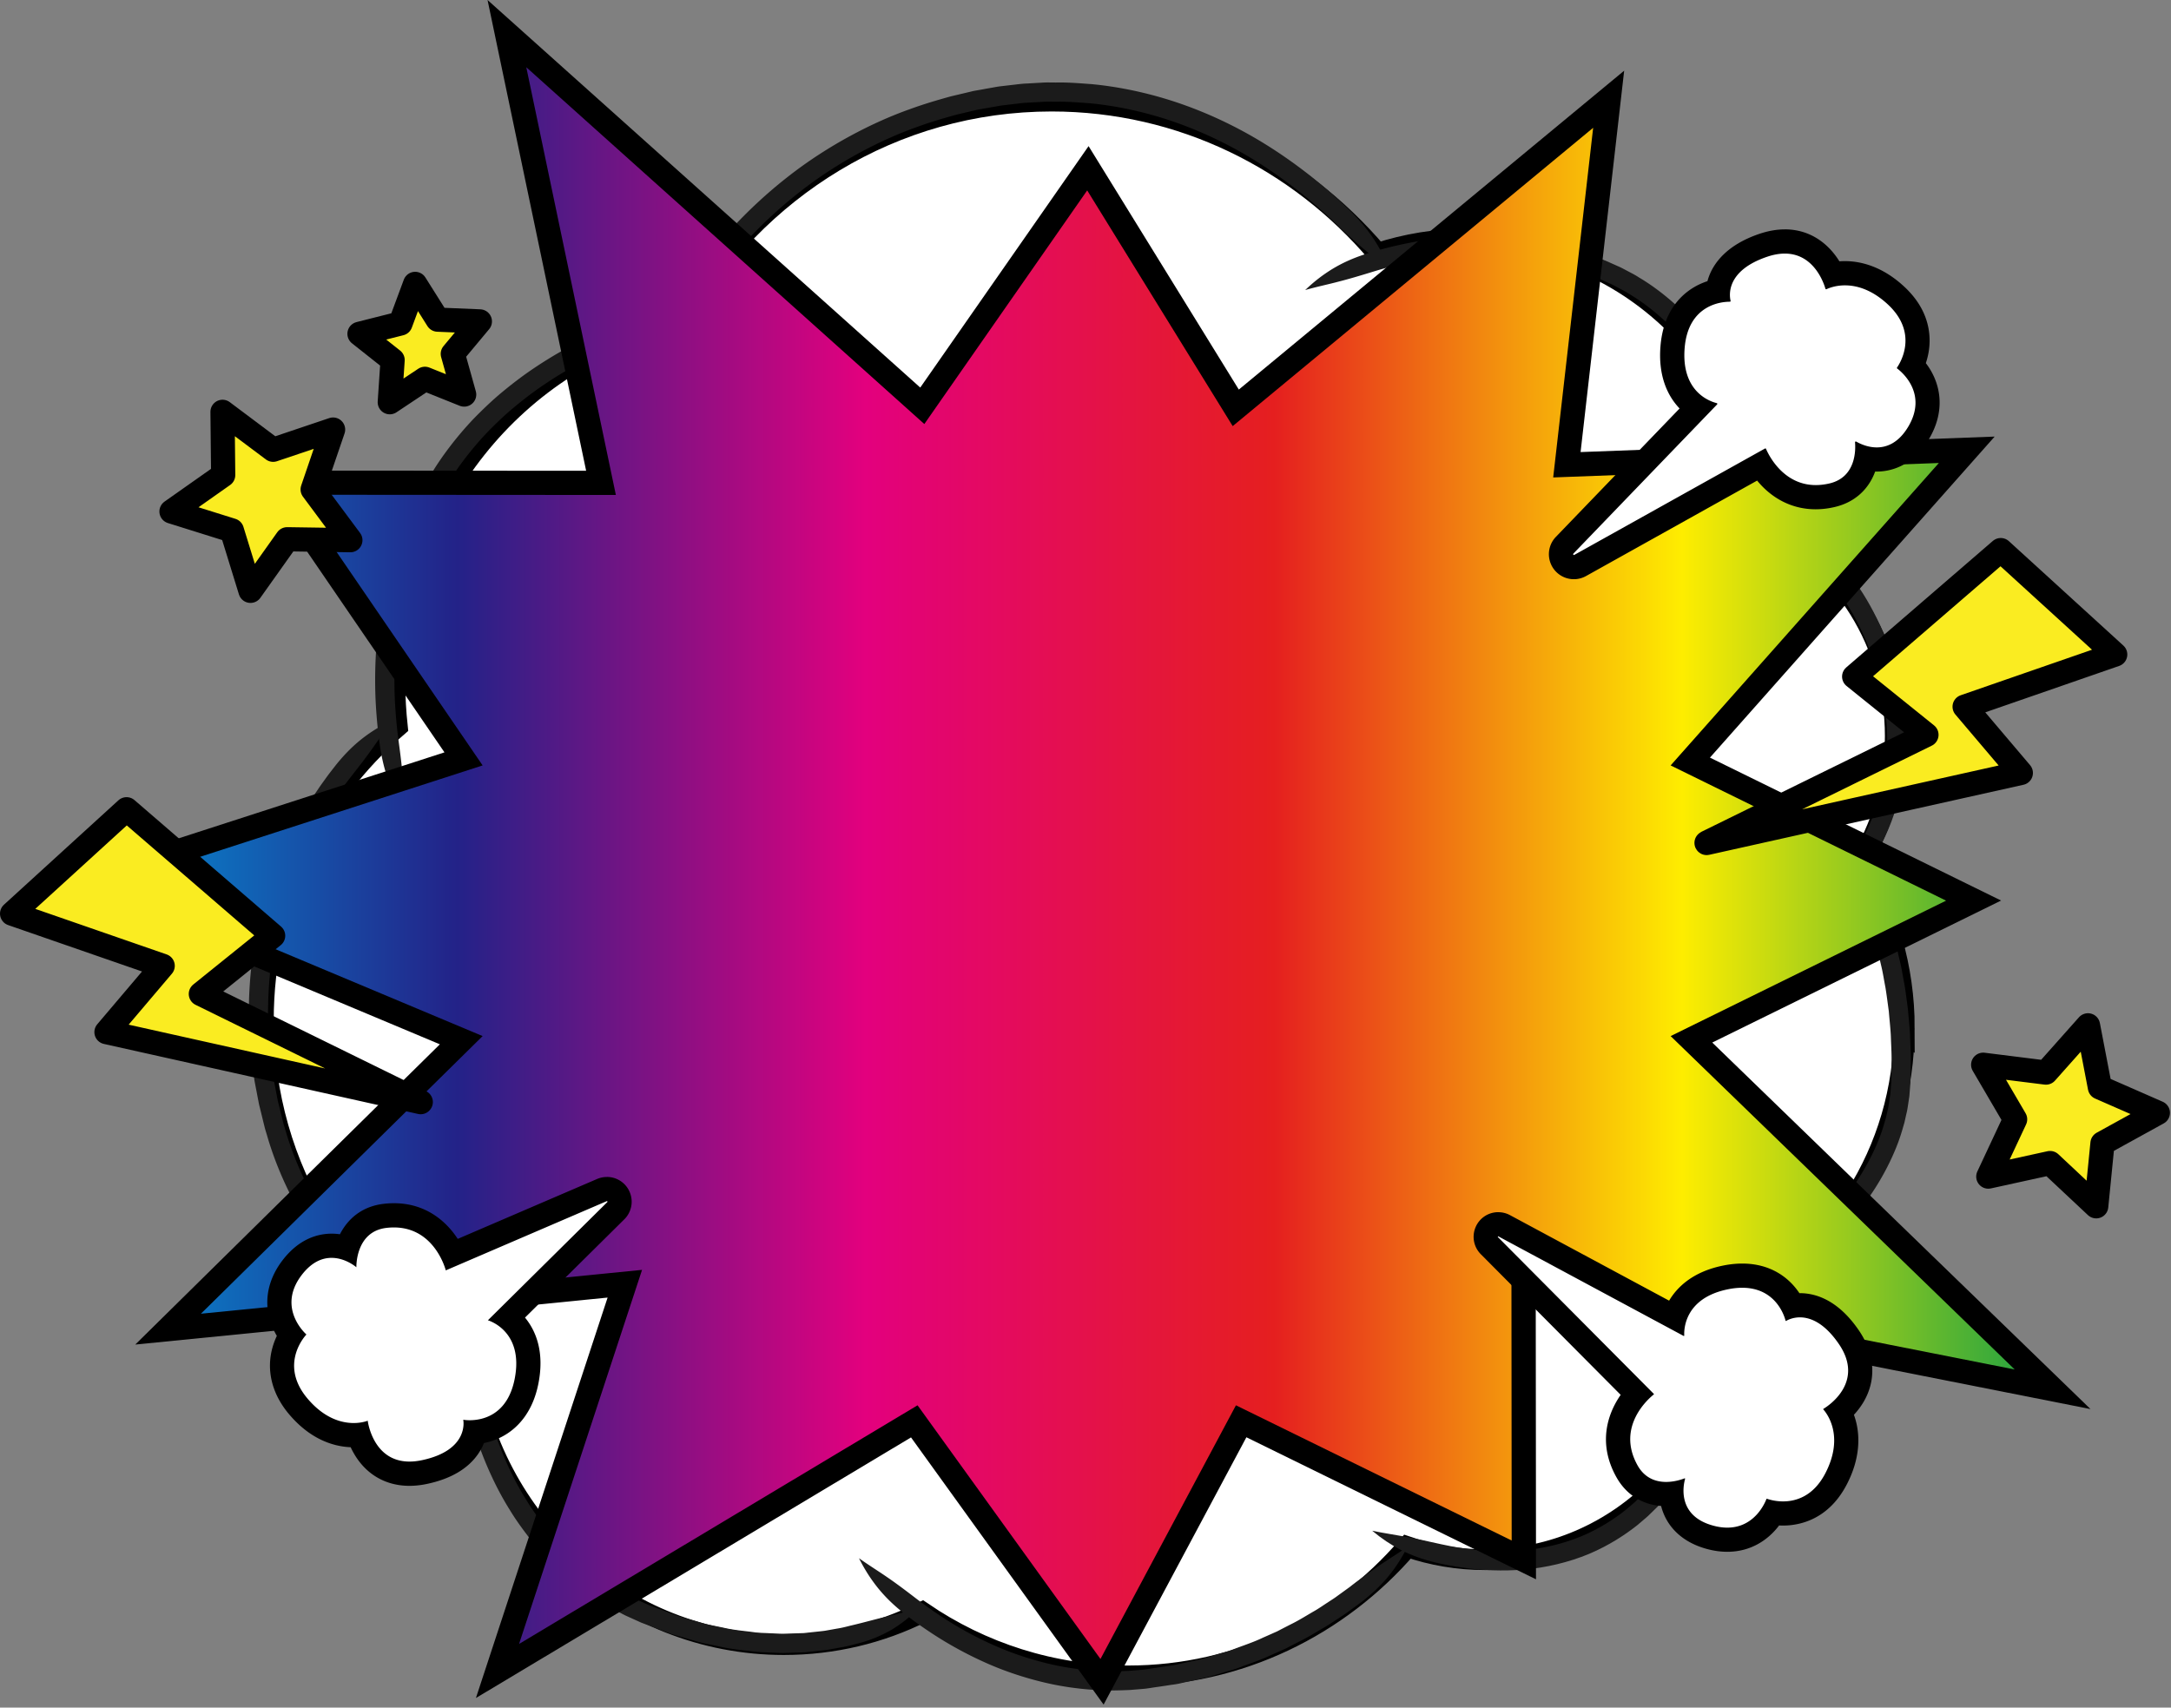
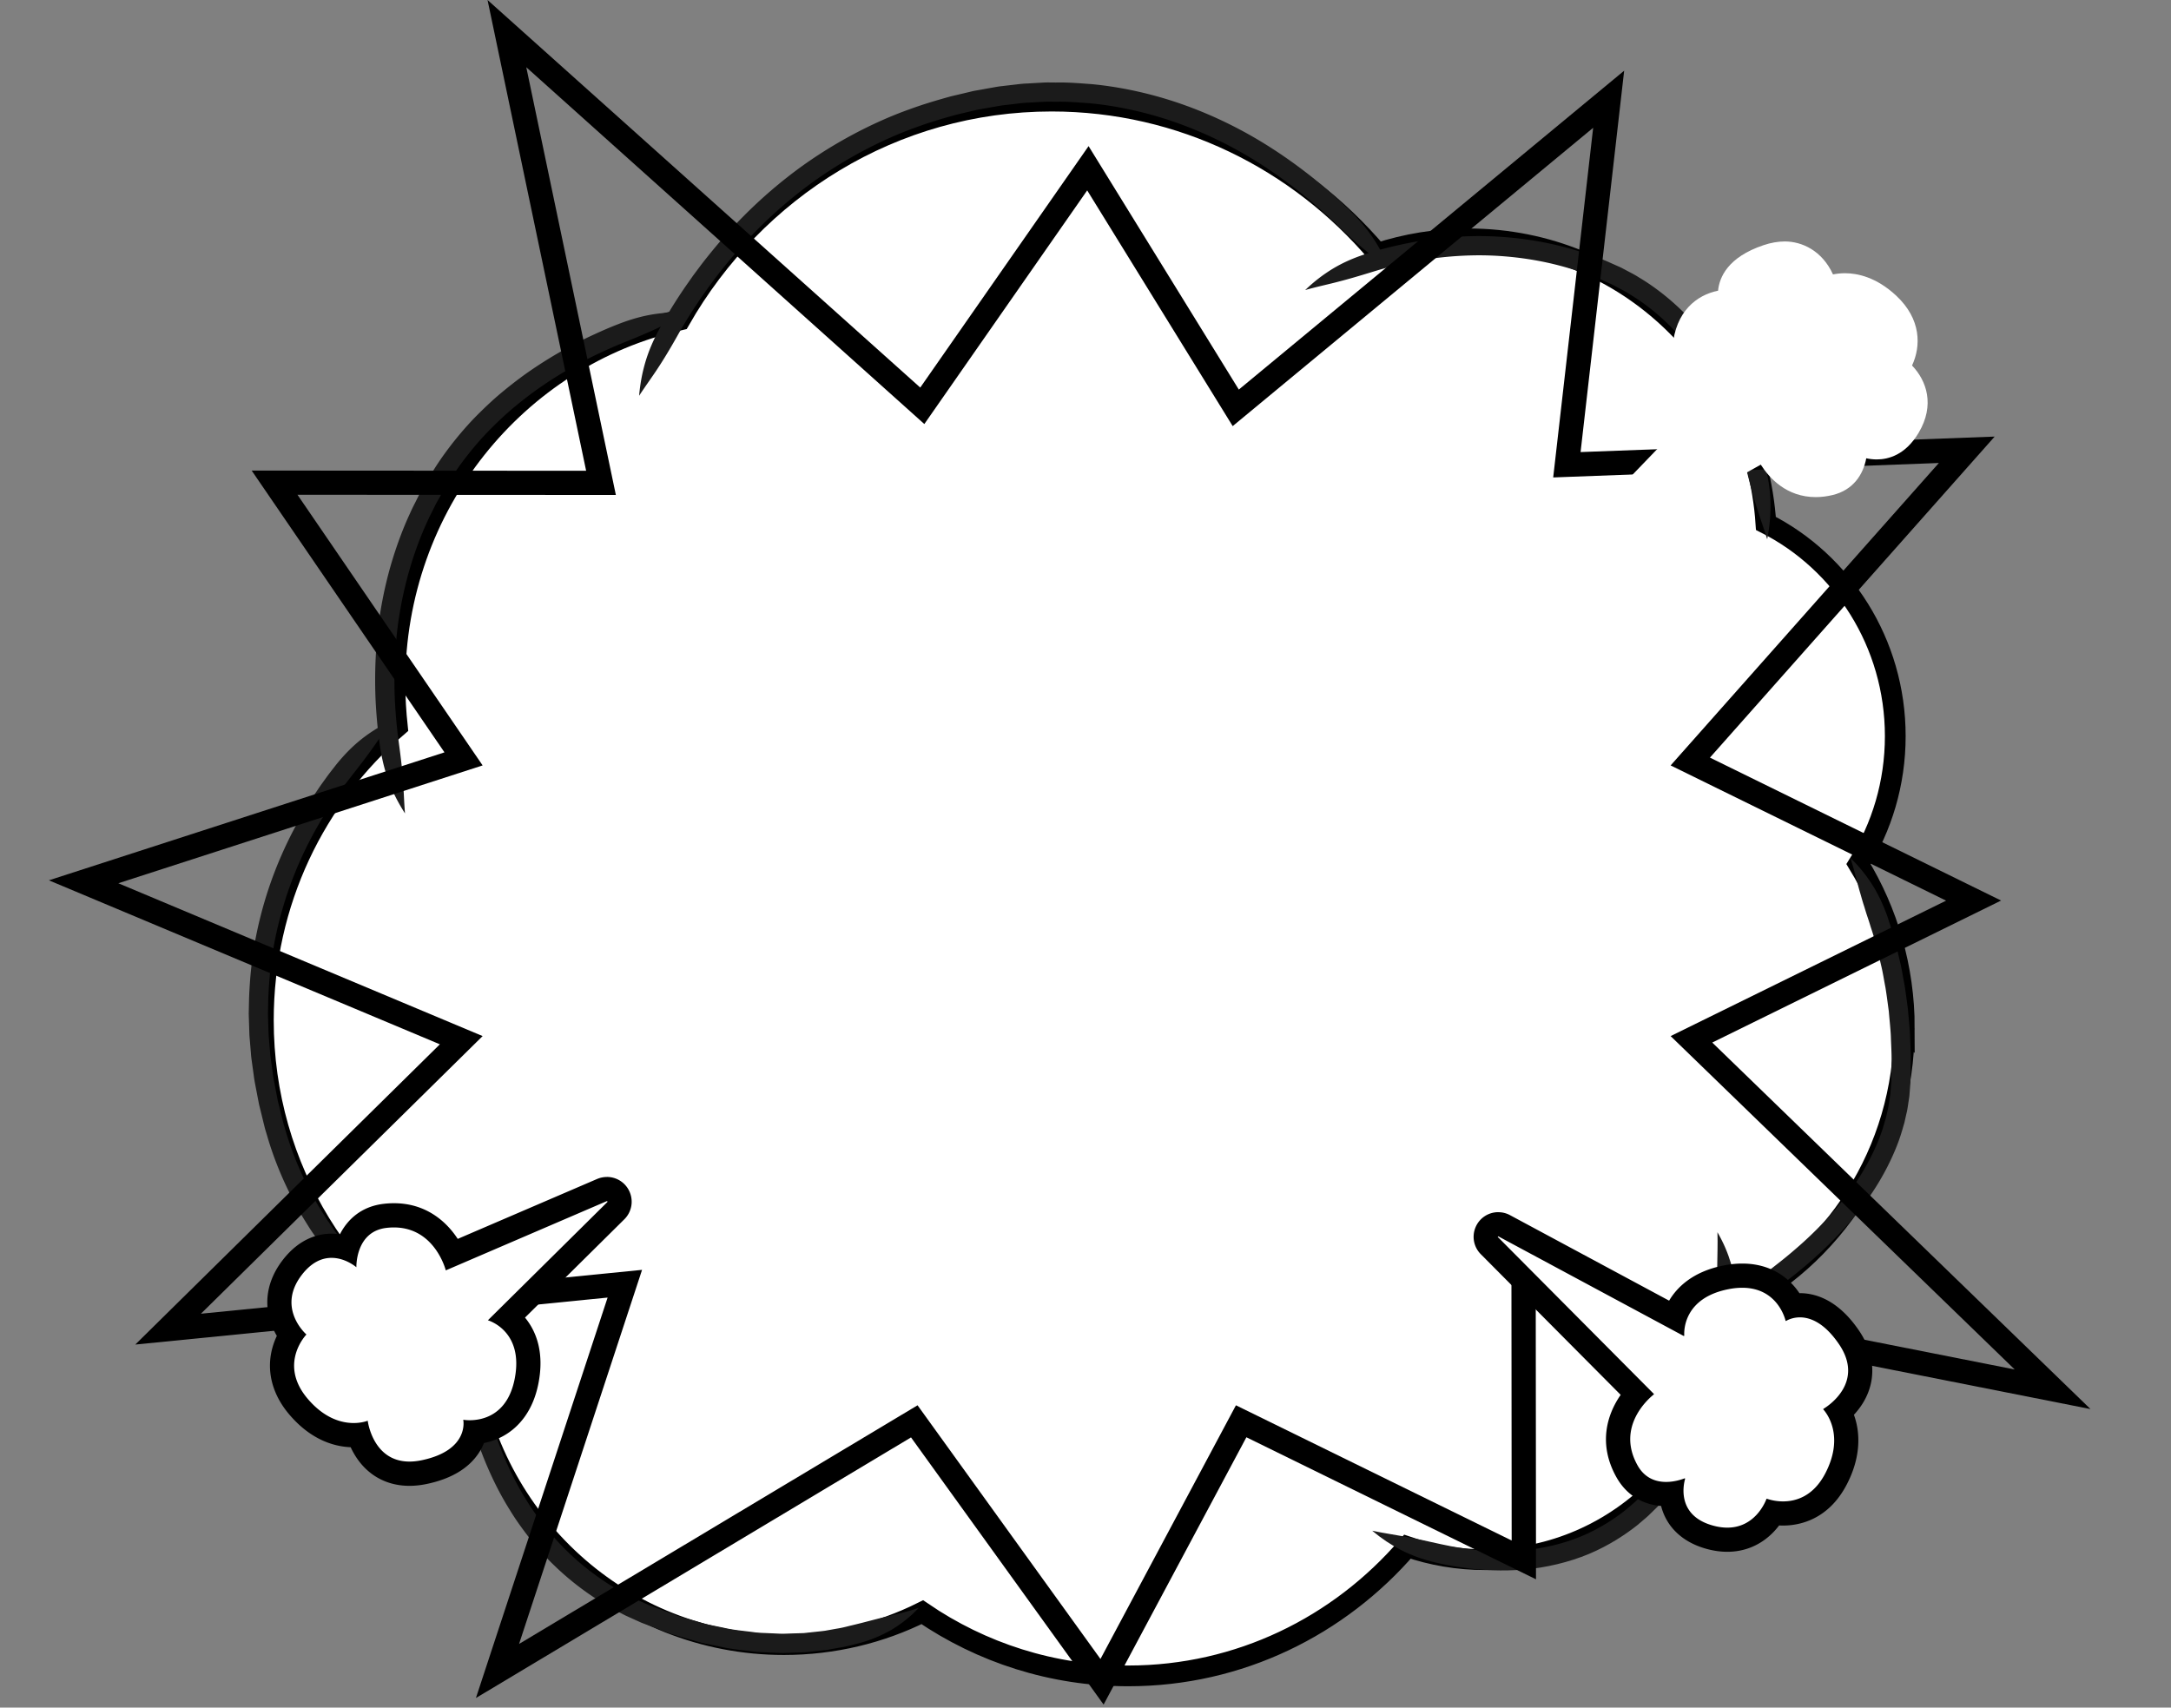
<svg xmlns="http://www.w3.org/2000/svg" width="628" height="494" fill="none" viewBox="0 0 628 494">
  <rect x="0" y="0" width="628" height="494" fill="#808080" stroke="none" />
  <g clip-path="url(#a)">
    <path fill="#fff" stroke="#000" stroke-miterlimit="10" stroke-width="6" d="M550.86 297.38c0-17.43-4.86-33.62-13.24-47.39 6.72-10.68 10.62-23.4 10.62-37.03 0-27-15.29-50.34-37.42-61.54-3.07-46.01-40.43-82.32-86.1-82.32-9.15 0-18.04 1.51-26.29 4.19-22.9-26.94-56.61-44.04-94.22-44.04-45.86 0-85.9 25.43-107.52 63.31-47.14 10.55-82.45 53.55-82.45 105.06 0 4.26.26 8.45.7 12.58-23.67 20.25-38.76 50.79-38.76 84.94 0 43.19 24.11 80.55 59.29 98.84 6.01 46.14 44.58 81.79 91.28 81.79 14.33 0 27.95-3.34 40.04-9.37 17.08 11.67 37.55 18.42 59.61 18.42 32.11 0 60.96-14.42 80.72-37.36 7.04 2.43 14.65 3.74 22.45 3.74 39.15 0 70.87-32.51 70.87-72.62v-.13c29.74-14.16 50.4-45.16 50.4-81.07h.02Z" />
    <path fill="#1B1B1B" d="M402.01 78.09c-1.38-3.39-2.81-6.15-4.58-8.86-1.78-2.7-3.93-5.35-7.02-8.39-.84-.82-2.1-2.04-3.72-3.5-.8-.75-1.7-1.53-2.67-2.36-.53-.45-1.06-.91-1.6-1.38-.6-.49-1.21-.99-1.83-1.49-1.23-1.03-2.54-2.02-3.87-3.04-5.36-4.05-11.5-8.12-18.19-11.65-6.68-3.54-13.9-6.56-21.21-8.78-7.3-2.22-14.66-3.65-21.53-4.3-3.44-.25-6.74-.53-9.86-.47-1.56.02-3.07-.07-4.53.04-1.45.08-2.86.16-4.2.24-1.34.04-2.62.21-3.83.35-1.21.14-2.35.27-3.43.4-1.08.1-2.07.3-2.98.46-.92.16-1.75.31-2.51.45-1.51.28-2.7.45-3.49.66l-1.21.29s-1.68.4-4.66 1.1c-2.95.83-7.2 1.99-12.24 3.84-10.08 3.6-23.22 10.18-35.18 19.62-5.99 4.69-11.67 10.01-16.75 15.59-2.56 2.77-4.92 5.65-7.16 8.48-1.11 1.42-2.16 2.86-3.21 4.26-.5.72-1 1.42-1.49 2.13-.25.35-.49.7-.74 1.05l-.36.52-.28.42c-3.21 4.74-5.54 8.81-6.66 10.87-2.09 3.79-3.39 6.94-4.32 10.05-.91 3.1-1.5 6.16-1.83 9.8 2-3.05 3.8-5.47 5.51-8.1 1.72-2.62 3.41-5.42 5.46-9.05 1.1-1.97 3.36-5.89 6.45-10.45l.27-.4.35-.5c.24-.33.47-.67.71-1.01.48-.68.96-1.36 1.44-2.05 1.01-1.35 2.02-2.73 3.09-4.1 2.16-2.73 4.43-5.49 6.89-8.16 4.88-5.36 10.34-10.48 16.07-14.97 11.45-9.04 24-15.34 33.65-18.79 4.82-1.78 8.89-2.89 11.72-3.69 2.86-.68 4.47-1.06 4.47-1.06s.4-.09 1.16-.27c.76-.21 1.89-.36 3.33-.63.72-.13 1.52-.27 2.4-.42.87-.15 1.82-.34 2.84-.44 1.02-.12 2.11-.24 3.26-.38s2.36-.3 3.64-.34c1.28-.07 2.61-.15 3.99-.22 1.38-.11 2.82-.02 4.3-.04 2.96-.06 6.1.22 9.36.45 6.52.61 13.5 1.98 20.44 4.09 6.94 2.11 13.82 4.99 20.21 8.37 6.4 3.37 12.29 7.28 17.44 11.17 1.28.98 2.55 1.93 3.73 2.92.6.49 1.18.96 1.76 1.44.52.45 1.04.89 1.54 1.33.94.8 1.81 1.55 2.58 2.27 1.57 1.4 2.79 2.57 3.6 3.35 3 2.89 5.41 5.09 7.83 7.11 2.4 2.02 4.81 3.83 7.62 6.17h.03ZM113.44 208.38c-3.31 1.57-5.97 3.21-8.54 5.19-2.56 2-5.03 4.38-7.76 7.77-.71.94-1.84 2.3-3.1 4.09-.64.89-1.36 1.85-2.06 2.93-.34.5-.68 1-1.02 1.51-.38.54-.73 1.12-1.09 1.7-.72 1.16-1.49 2.33-2.19 3.58a115.99 115.99 0 0 0-8.04 16.57c-2.35 6-4.22 12.39-5.5 18.74-1.3 6.36-1.89 12.69-2.1 18.53l-.09 4.29c.04 1.4.09 2.76.13 4.08l.06 1.95c.04.64.1 1.26.15 1.88.1 1.23.2 2.42.3 3.55.07 1.14.24 2.21.38 3.24.14 1.02.28 1.99.4 2.9.22 1.82.56 3.37.8 4.65.49 2.56.77 4 .77 4l.59 2.39c.19.77.42 1.72.69 2.82.14.55.28 1.14.44 1.76.17.62.38 1.28.59 1.97 1.58 5.54 4.39 13.11 8.79 20.95 1.05 1.99 2.31 3.92 3.55 5.92.63.99 1.33 1.95 2 2.93l1.02 1.47 1.09 1.44c2.86 3.88 6.11 7.56 9.46 11.02 1.66 1.74 3.42 3.36 5.14 4.97 1.77 1.55 3.49 3.09 5.26 4.49 3.5 2.83 6.95 5.36 10.19 7.48 5.53 3.67 9.17 5.58 11.05 6.6 3.83 2.03 7.01 3.27 10.13 4.14 3.12.85 6.18 1.38 9.84 1.64-3.09-1.94-5.55-3.69-8.21-5.35-2.65-1.68-5.48-3.3-9.14-5.29-1.8-1-5.29-2.84-10.59-6.37-3.11-2.04-6.41-4.46-9.76-7.17-1.69-1.34-3.34-2.81-5.02-4.29-1.63-1.54-3.31-3.08-4.9-4.74-3.2-3.29-6.29-6.78-9-10.46l-1.03-1.36-.97-1.4c-.63-.93-1.3-1.84-1.9-2.78-1.17-1.89-2.37-3.72-3.36-5.6-4.17-7.42-6.83-14.56-8.33-19.8-.2-.65-.4-1.27-.56-1.86l-.42-1.69c-.26-1.06-.49-1.96-.67-2.7-.37-1.48-.57-2.3-.57-2.3s-.26-1.38-.73-3.83c-.23-1.23-.56-2.71-.76-4.46-.12-.87-.25-1.79-.38-2.77s-.3-2.01-.36-3.09c-.09-1.08-.19-2.22-.28-3.39-.05-.59-.11-1.19-.14-1.8a1790.135 1790.135 0 0 1-.18-5.75l.09-4.09c.2-5.56.76-11.58 2-17.62 1.22-6.04 3-12.1 5.23-17.81 2.22-5.71 4.88-11.06 7.65-15.78.67-1.19 1.4-2.31 2.08-3.42.35-.55.68-1.1 1.04-1.62.33-.49.65-.97.97-1.44.67-1.03 1.35-1.95 1.96-2.8 1.2-1.71 2.27-3.01 2.94-3.92 2.57-3.26 4.55-5.83 6.35-8.39 1.82-2.54 3.43-5.08 5.61-8.01l.01.01Z" />
    <path fill="#1B1B1B" d="M199.36 90.43c-3.66-.18-6.77-.03-9.97.43-3.2.49-6.51 1.34-10.55 2.91-1.37.53-3.6 1.4-8.1 3.5a123.45 123.45 0 0 0-16.62 9.47c-3.04 2.05-6.07 4.37-8.99 6.8-2.93 2.43-5.66 5.08-8.2 7.68-5.02 5.29-8.98 10.7-11.52 14.79-.64 1.02-1.22 1.95-1.73 2.76-.47.84-.87 1.56-1.21 2.15l-1.03 1.84s-.08.14-.22.4c-.13.27-.33.66-.59 1.18-.49 1.03-1.3 2.48-2.12 4.37-1.74 3.73-3.83 9.08-5.59 15.24-1.75 6.17-3.13 13.16-3.78 20.01-.68 6.85-.74 13.52-.47 19.05.36 6.62.94 10.69 1.24 12.81.64 4.29 1.54 7.59 2.69 10.61 1.17 3.02 2.58 5.79 4.55 8.88-.29-3.64-.35-6.65-.59-9.78-.23-3.13-.61-6.37-1.17-10.49-.27-2.04-.82-5.95-1.16-12.3-.25-5.31-.19-11.7.45-18.23.62-6.54 1.93-13.19 3.59-19.05 1.66-5.86 3.64-10.92 5.28-14.46.78-1.79 1.54-3.16 2.01-4.14.24-.48.43-.86.55-1.11.14-.25.21-.38.21-.38l.98-1.74c.31-.56.7-1.24 1.14-2.03.48-.77 1.03-1.65 1.64-2.61 2.41-3.87 6.13-8.93 10.87-13.92 2.4-2.46 4.99-4.96 7.76-7.26 2.77-2.3 5.65-4.51 8.55-6.46 5.78-3.93 11.51-7 15.87-9.05 4.31-2.02 6.45-2.86 7.76-3.39 3.86-1.55 6.86-2.82 9.7-4.17 2.84-1.33 5.49-2.77 8.79-4.32l-.02.01ZM135.64 392.26c-.63 3.61-.81 6.73-.67 9.97.16 3.24.69 6.64 1.92 10.82.42 1.41 1.09 3.73 2.9 8.39 1.69 4.26 4.23 9.9 7.79 15.55 1.73 2.86 3.79 5.65 5.91 8.39 2.21 2.67 4.48 5.28 6.9 7.55 4.75 4.63 9.71 8.17 13.44 10.48.94.57 1.79 1.08 2.54 1.54.76.43 1.44.77 1.98 1.06 1.09.57 1.69.89 1.69.89s.13.07.37.19c.24.13.6.31 1.08.52.95.43 2.32 1.05 4.03 1.82 1.73.65 3.81 1.43 6.12 2.31.58.22 1.17.44 1.78.67.3.11.61.23.92.35.32.09.64.19.97.28 1.3.38 2.66.77 4.05 1.17 1.4.38 2.81.86 4.29 1.19 1.49.3 3 .61 4.52.93 3.03.73 6.2.99 9.3 1.39 1.55.24 3.11.24 4.63.32 1.53.05 3.03.16 4.49.16 1.47-.05 2.9-.1 4.27-.14.69-.02 1.37-.05 2.03-.07.66-.07 1.31-.14 1.94-.2 1.67-.19 3.18-.33 4.53-.51 1.35-.24 2.55-.46 3.6-.65 2.13-.33 3.65-.81 4.7-1.05 4.27-1.06 7.45-2.52 10.29-4.13 2.79-1.72 5.31-3.63 7.81-6.31-3.45 1.19-6.38 1.77-9.37 2.56-3.03.68-6.1 1.58-10.09 2.52-.99.22-2.4.66-4.39.96-.99.18-2.11.38-3.37.6-1.27.16-2.68.29-4.24.47-.59.06-1.19.13-1.81.19l-1.9.06c-1.29.04-2.63.09-4.01.13-1.38 0-2.79-.11-4.23-.16-1.44-.08-2.9-.07-4.36-.3-2.92-.39-5.91-.61-8.79-1.31-1.44-.29-2.88-.58-4.28-.87-1.4-.31-2.75-.77-4.07-1.13-1.32-.38-2.61-.75-3.85-1.11-.31-.09-.62-.18-.92-.27-.3-.11-.59-.22-.88-.33-.58-.22-1.15-.43-1.7-.64-2.21-.83-4.19-1.57-5.85-2.19-1.6-.72-2.88-1.3-3.77-1.7-.45-.2-.78-.36-1.01-.48-.23-.12-.34-.18-.34-.18s-.56-.3-1.58-.84c-.5-.27-1.13-.59-1.84-.99-.7-.42-1.49-.9-2.36-1.43-3.47-2.15-8.07-5.44-12.49-9.76-2.25-2.12-4.36-4.56-6.42-7.04-1.97-2.56-3.91-5.17-5.53-7.86-3.35-5.3-5.75-10.63-7.35-14.65-1.72-4.41-2.37-6.6-2.78-7.94-1.21-3.96-2.18-7.05-3.23-10-1.03-2.95-2.18-5.73-3.31-9.2v.01Z" />
-     <path fill="#1B1B1B" d="M248.49 450.81c1.65 3.27 3.33 5.89 5.35 8.43 2.03 2.53 4.44 4.97 7.86 7.65 1.17.9 3.04 2.4 7.18 5.17 3.89 2.61 9.32 5.83 15.54 8.64 6.2 2.86 13.23 5.12 19.86 6.52a87.489 87.489 0 0 0 17.34 1.82c2.25-.02 4.07-.09 5.33-.15 1.26-.11 1.95-.16 1.95-.16l1.65-.14c1.07-.05 2.56-.35 4.45-.6.94-.14 1.97-.29 3.08-.46 1.11-.19 2.31-.28 3.54-.6 2.47-.56 5.22-1.13 8.09-1.84 1.42-.42 2.88-.85 4.36-1.29 1.48-.47 3.02-.83 4.49-1.42 2.97-1.14 6.06-2.13 8.93-3.5 1.46-.65 2.9-1.29 4.32-1.92 1.38-.71 2.74-1.41 4.07-2.1 2.69-1.3 5.06-2.85 7.3-4.12 1.44-.83 2.66-1.71 3.8-2.44 1.12-.75 2.15-1.38 3-2.03 1.72-1.26 2.98-2.18 3.85-2.81 1.69-1.37 3.19-2.6 4.47-3.86 1.27-1.28 2.44-2.45 3.44-3.74.51-.63 1-1.27 1.48-1.91.47-.65.91-1.33 1.36-2.01.89-1.37 1.74-2.85 2.55-4.49-1.49 1.06-2.87 1.97-4.22 2.84-.67.44-1.32.87-1.97 1.3-.66.42-1.31.85-1.95 1.29-1.27.9-2.63 1.77-3.99 2.81-1.39 1.02-2.9 2.09-4.52 3.38-.83.6-2.04 1.48-3.69 2.67-.81.62-1.8 1.21-2.87 1.93-1.09.69-2.26 1.54-3.63 2.33-2.14 1.21-4.41 2.69-6.98 3.94-1.27.65-2.57 1.32-3.89 2.01-1.36.6-2.74 1.22-4.13 1.83-2.75 1.32-5.7 2.26-8.53 3.35-1.41.58-2.88.91-4.29 1.36-1.42.42-2.81.84-4.17 1.24-2.75.68-5.37 1.22-7.73 1.76-1.17.31-2.33.39-3.38.57-1.06.16-2.05.3-2.94.44-1.79.24-3.25.54-4.24.58-.99.08-1.54.13-1.54.13s-.65.05-1.83.15c-1.18.05-2.88.11-4.99.13-4.2 0-10.01-.41-16.23-1.72-6.21-1.32-12.83-3.45-18.69-6.16-5.89-2.65-11.05-5.71-14.76-8.19-3.95-2.64-5.74-4.07-6.87-4.91-3.29-2.53-5.89-4.48-8.48-6.25-2.58-1.78-5.14-3.35-8.12-5.46l-.01.01Z" />
    <path fill="#1B1B1B" d="M396.91 442.81c2.82 2.35 5.42 4.07 8.3 5.57 2.89 1.48 6.11 2.72 10.37 3.72 1.45.31 3.79.9 8.77 1.56 4.28.57 10.13.93 16.44.4 6.31-.5 13.05-2.1 18.87-4.53 5.83-2.45 10.66-5.69 13.92-8.28 1.57-1.37 2.92-2.41 3.72-3.25.83-.82 1.3-1.27 1.3-1.27s.39-.38 1.09-1.07c.68-.71 1.61-1.77 2.8-3.07 2.28-2.67 5.36-6.5 8.21-11.21 2.86-4.69 5.47-10.25 7.35-15.85 1.92-5.6 3.02-11.24 3.63-15.96.84-6.66.69-10.83.68-12.99-.12-4.38-.7-7.79-1.6-10.92-.92-3.12-2.13-6.01-3.96-9.19.12 3.65-.04 6.64-.06 9.76-.04 3.11.02 6.34.09 10.46-.02 2.03.11 5.95-.68 12.18-.57 4.41-1.6 9.68-3.39 14.89-1.75 5.22-4.16 10.37-6.82 14.74-2.64 4.39-5.51 7.96-7.64 10.46-1.11 1.21-1.98 2.22-2.61 2.87-.64.63-1 .98-1 .98l-1.19 1.16c-.74.78-1.97 1.71-3.4 2.96-2.97 2.35-7.34 5.27-12.61 7.48-5.27 2.19-11.39 3.65-17.2 4.11-5.81.49-11.26.16-15.27-.37-4.67-.61-6.89-1.16-8.25-1.44-4.02-.9-7.19-1.6-10.26-2.16-3.07-.58-6.05-.98-9.62-1.73l.02-.01Z" />
    <path fill="#1B1B1B" d="M498.87 378.99c3.55-.91 6.48-1.93 9.41-3.29 2.93-1.37 5.86-3.11 9.31-5.75 1.16-.89 3.07-2.34 6.81-5.62 2.73-2.42 6.3-5.81 9.82-9.81 3.53-3.99 7-8.61 9.67-13.21 2.7-4.59 4.65-9.1 5.77-12.48.56-1.69.93-3.09 1.22-4.05l.34-1.52s.1-.45.29-1.28c.22-.82.38-2.04.61-3.55.06-.38.12-.77.18-1.19.05-.41.07-.85.11-1.3.07-.9.14-1.86.22-2.88.03-1.97.06-4.15.1-6.46.02-2.31-.15-4.74-.22-7.21-.12-2.47-.41-4.98-.61-7.45-.33-2.46-.63-4.89-1.01-7.18-.45-2.28-.77-4.47-1.25-6.42l-1.03-4.4c-.36-1.3-.69-2.46-.97-3.49-.55-2.06-1.11-3.52-1.42-4.55-.33-1.04-.69-2-1.07-2.91-.37-.91-.73-1.77-1.11-2.59-.81-1.62-1.56-3.1-2.46-4.46-1.74-2.74-3.69-5.19-6.32-7.75 1.12 3.47 1.78 6.4 2.62 9.41.45 1.49.84 3.04 1.39 4.67.25.82.5 1.68.8 2.57.3.89.61 1.81.91 2.81.29.99.82 2.38 1.33 4.35.27.98.58 2.09.92 3.33.29 1.26.62 2.66.98 4.2.45 1.87.76 3.96 1.19 6.15.36 2.2.65 4.53.97 6.88.19 2.37.47 4.78.59 7.15.07 2.38.23 4.71.21 6.92-.03 2.22-.06 4.31-.08 6.21-.07.91-.13 1.78-.19 2.59-.03.4-.05.79-.1 1.17-.06.37-.11.73-.16 1.07-.21 1.36-.35 2.46-.54 3.2-.17.75-.26 1.16-.26 1.16l-.31 1.37c-.27.86-.6 2.13-1.11 3.66-1.02 3.07-2.8 7.18-5.31 11.43-2.48 4.26-5.73 8.58-9.07 12.36a108.68 108.68 0 0 1-9.33 9.33c-3.57 3.14-5.39 4.54-6.5 5.41-3.28 2.56-5.81 4.63-8.15 6.73-2.35 2.09-4.48 4.22-7.18 6.68l-.01-.01Z" />
-     <path fill="#1B1B1B" d="M518.6 270.1c3.42-1.32 6.18-2.82 8.85-4.7 2.66-1.9 5.25-4.21 8.02-7.63.91-1.18 2.5-3.02 5.22-7.28 2.33-3.71 5.18-8.94 7.22-15.02.25-.76.5-1.53.75-2.31.25-.77.43-1.58.65-2.37.46-1.58.74-3.22 1.08-4.84.28-1.63.52-3.28.7-4.9.11-1.63.33-3.24.32-4.83.21-6.34-.57-12.08-1.34-16.18-.47-2.03-.85-3.68-1.11-4.82-.33-1.12-.51-1.74-.51-1.74s-.15-.52-.43-1.47c-.14-.47-.3-1.06-.52-1.72-.23-.66-.5-1.41-.79-2.25-1.13-3.35-3.03-7.93-5.72-12.8-2.69-4.87-6.3-9.97-10.51-14.3-4.24-4.31-9.01-7.82-13.27-10.21-5.99-3.28-10.06-4.51-12.16-5.14-4.26-1.27-7.78-1.61-11.06-1.53-3.28.1-6.41.62-9.89 1.78 3.6.61 6.45 1.46 9.43 2.25 2.97.83 6.06 1.6 9.93 2.8 1.9.59 5.6 1.73 11.02 4.69 3.85 2.17 8.16 5.34 12.02 9.25 3.83 3.94 7.15 8.61 9.65 13.11 2.5 4.51 4.29 8.79 5.36 11.95l.75 2.12c.21.63.35 1.17.48 1.61l.4 1.37.48 1.63c.24 1.06.6 2.6 1.03 4.49.71 3.81 1.42 9.11 1.22 14.93.02 1.46-.2 2.93-.29 4.43-.17 1.49-.39 2.99-.65 4.49-.31 1.49-.57 2.99-1 4.44-.2.73-.36 1.46-.59 2.17-.23.71-.46 1.42-.69 2.11-1.87 5.58-4.49 10.41-6.65 13.85-2.52 3.95-3.99 5.68-4.82 6.79-2.55 3.21-4.6 5.69-6.5 8.15-1.92 2.44-3.66 4.88-6.06 7.64l-.02-.01Z" />
    <path fill="#1B1B1B" d="M511.2 155.94c.69-3.6.98-6.69.96-9.93-.04-3.24-.42-6.64-1.43-10.87-.37-1.42-.88-3.77-2.41-8.51-1.48-4.65-3.87-10.8-7.21-17.11-3.39-6.27-7.79-12.68-12.76-17.79-4.9-5.17-10.2-9.08-14.27-11.48-.99-.65-1.94-1.14-2.78-1.58-.83-.44-1.55-.82-2.14-1.13-.59-.31-1.07-.49-1.39-.64-.32-.14-.49-.22-.49-.22l-1.59-.71c-1.02-.49-2.52-1.03-4.39-1.74-3.74-1.36-9.05-3.05-15.17-4.2-6.11-1.16-13.01-1.83-19.69-1.72-6.68.1-13.13.84-18.41 1.88-6.54 1.27-10.48 2.51-12.54 3.15-4.15 1.32-7.26 2.77-10.04 4.45-2.77 1.7-5.25 3.59-7.9 6.12 3.51-1 6.46-1.59 9.48-2.39 3.03-.77 6.15-1.69 10.11-2.91 1.96-.59 5.71-1.77 11.93-2.96 5.02-.98 11.13-1.68 17.45-1.78 6.32-.1 12.82.52 18.58 1.61 5.77 1.08 10.77 2.66 14.3 3.95 1.76.67 3.19 1.18 4.11 1.63a474.084 474.084 0 0 0 1.91.85c.29.14.74.3 1.27.59.54.29 1.2.64 1.96 1.04s1.64.85 2.55 1.45c3.74 2.2 8.59 5.79 13.11 10.57 4.58 4.72 8.68 10.69 11.87 16.58 3.14 5.94 5.42 11.77 6.83 16.2 1.46 4.52 1.96 6.76 2.32 8.12 1.01 4.03 1.85 7.18 2.79 10.17.92 3 1.98 5.82 3.05 9.31h.03Z" />
-     <path fill="url(#b)" d="m264.47 411.19-120.56 72.22 36.83-112.04-132.11 13.15 84.8-83.59L24.19 255.1l109.91-35.56-54.66-79.91 94.42.06L146.64 9.73l120.13 107.69 47.9-68.72 42.77 69.31 107.87-89.28-12.08 105.74 115.67-4.33-79.97 90.18 81.95 40.23-81.61 40.13 104.47 101.23-153.02-30.29.07 79.65-81.77-40.1-40.24 75.36-54.31-75.34Z" />
    <path fill="#000" d="m152.26 19.47 115.12 103.2 47.11-67.59 42.09 68.19 104.27-86.3-11.56 101.15 111.56-4.18-77.59 87.49 79.68 39.12-79.68 39.18 99.53 96.45-145.58-28.82.07 78.3-79.76-39.12-39.19 73.39-52.91-73.39-115.27 69.04 35.58-108.22-127.61 12.69 81.49-80.32-105.38-44.21 105.38-34.09-53.56-78.3 92.1.06-25.91-123.73M141.03 0l28.52 136.19-96.75-.06 55.77 81.52-114.43 37.02 113.1 47.44-88.11 86.86 136.63-13.59-38.09 115.84 125.86-75.39 55.71 77.29 41.3-77.33 83.77 41.09v-11.24l-.07-69.77 160.47 31.76L495.3 301.6l83.55-41.08-84.22-41.35 82.36-92.87-119.78 4.48 12.61-110.33-111.47 92.25-43.46-70.43-48.69 69.85L141.03 0Z" />
    <path fill="#fff" d="M455.29 164.05c-1.5 0-2.85-.89-3.44-2.28-.58-1.38-.29-2.97.75-4.05l38.37-39.84c-3.72-2.45-7.95-7.46-7.16-17.44.83-10.4 7.04-15.12 13.17-16.34.38-3.9 2.83-9.7 13.14-13.17 2.14-.72 4.21-1.08 6.17-1.08 4.86 0 10.75 2.57 13.94 9.54 1-.2 2.16-.35 3.46-.35 3.59 0 9.07 1.13 14.82 6.49 7.28 6.8 7.2 14.62 4.58 20.21 4.2 4.37 6.69 11.42 1.91 19.46-3.79 6.37-8.68 7.71-12.11 7.71-1.08 0-2.1-.13-3.04-.33-.88 4.67-3.73 9.2-9.78 10.64-1.64.39-3.27.59-4.83.59-8.48 0-13.47-5.56-15.9-9.39l-52.23 29.15c-.56.31-1.19.47-1.82.47v.01Z" />
-     <path fill="#000" d="M516.3 73.36c8.4 0 11.26 8.51 11.73 10.15.03.1.12.17.22.17.03 0 .07 0 .1-.02.66-.31 2.6-1.11 5.35-1.11 3.27 0 7.69 1.13 12.43 5.55 8.9 8.31 3.55 16.88 2.63 18.21-.07.1-.05.23.05.31 1.28.96 8.89 7.22 3.19 16.81-2.8 4.7-6.2 6-9.11 6-2.75 0-5.04-1.16-5.94-1.68a.266.266 0 0 0-.12-.03c-.13 0-.24.1-.23.25.18 2.01.37 10.03-7.34 11.87-1.43.34-2.77.49-4.02.49-9.5 0-13.71-8.88-14.38-10.46a.226.226 0 0 0-.21-.14c-.04 0-.08 0-.11.03l-55.13 30.76s-.08.03-.12.03c-.18 0-.32-.24-.16-.4L496.7 117c.12-.13.07-.34-.11-.38-1.94-.48-10.28-3.26-9.28-15.89 1.01-12.77 10.93-13.44 13-13.44h.07c.15 0 .26-.14.22-.28-.36-1.53-1.37-8.71 10.63-12.75 1.87-.63 3.55-.9 5.05-.9m0-7c-2.33 0-4.78.43-7.28 1.27-9.29 3.12-13.69 8.48-15.09 13.71-1.34.44-2.77 1.06-4.18 1.93-3.87 2.38-8.64 7.25-9.41 16.92-.66 8.26 1.85 14.14 5.53 17.98l-35.78 37.14a7.216 7.216 0 0 0-1.45 7.84 7.22 7.22 0 0 0 10.18 3.49l49.48-27.61c3.79 4.63 9.48 8.3 16.94 8.3 1.84 0 3.74-.23 5.64-.69 5.53-1.32 9.63-4.95 11.56-10.22h.45c3.56 0 10.25-1.22 15.12-9.42 4.96-8.34 3.39-16.34-.91-21.95.45-1.33.82-2.86.99-4.53.46-4.52-.41-11.23-7.19-17.55-6.58-6.14-12.99-7.43-17.21-7.43-.55 0-1.08.02-1.59.06-3.1-5-8.33-9.25-15.81-9.25l.01.01Z" />
    <path fill="#fff" d="M499.67 445.43c-1.59 0-3.26-.23-4.96-.69-4.45-1.2-7.65-3.46-9.51-6.74-1.13-1.98-1.57-4.04-1.67-5.85-.5.05-1.02.08-1.56.08-4.93 0-8.96-2.35-11.34-6.63-5.18-9.3-1.43-17.52 2.87-22.34l-42.65-42.89a3.637 3.637 0 0 1-.78-3.96 3.616 3.616 0 0 1 3.35-2.23h.88l.84.43 49.35 26.52c1.37-4.25 5.05-9.7 14.83-11.62 1.61-.32 3.18-.48 4.66-.48 7.58 0 12.31 4.19 14.63 8.74.63-.11 1.32-.18 2.06-.18 3.58 0 8.95 1.61 14.17 9.27 2.86 4.2 3.85 8.43 2.95 12.56-.9 4.13-3.56 7.18-5.7 9.05 1.88 3.68 3.67 10.4-.93 19.29-4.53 8.76-11.57 10.07-15.37 10.07-1.05 0-2.02-.09-2.85-.22-2.41 4.03-6.86 7.81-13.27 7.81v.01Z" />
    <path fill="#000" d="M433.42 357.68s.04 0 .06.02l53.53 28.77s.04.02.06.02c.07 0 .13-.06.13-.14-.09-1.59-.05-10.87 12.79-13.4 1.45-.29 2.78-.41 3.99-.41 9.72 0 12.2 8.22 12.52 9.5.02.06.07.1.12.1.02 0 .04 0 .07-.02.45-.27 1.9-1.02 3.98-1.02 2.89 0 7 1.46 11.28 7.74 7.51 11.03-3.14 17.92-4.48 18.72-.07.04-.08.13-.03.19.84.93 6.23 7.52.6 18.41-3.48 6.74-8.56 8.18-12.26 8.18-2.36 0-4.17-.59-4.64-.76h-.05c-.05 0-.1.03-.12.08-.39 1.03-3.37 8.27-11.31 8.27-1.23 0-2.58-.17-4.05-.57-10.64-2.86-8.64-11.85-8.17-13.51a.128.128 0 0 0-.12-.17h-.05c-.71.28-2.84 1.03-5.32 1.03-2.84 0-6.15-.99-8.28-4.83-6.31-11.34 3.53-19.54 4.71-20.47.06-.05.06-.14 0-.19l-45.07-45.33c-.09-.09-.01-.22.09-.22m0-7c-2.89 0-5.47 1.72-6.58 4.39a7.112 7.112 0 0 0 1.52 7.76l40.47 40.7c-4.02 5.79-6.54 14.29-1.26 23.77 2.79 5.01 7.35 7.94 12.95 8.37.34 1.33.86 2.7 1.63 4.06 1.61 2.83 4.93 6.58 11.65 8.39 2 .54 3.97.81 5.87.81 6.85 0 11.87-3.48 14.99-7.62.37.02.74.03 1.13.03 4.59 0 13.1-1.55 18.48-11.96 3.94-7.62 3.65-13.87 2.72-17.78-.2-.82-.43-1.59-.69-2.3 2.06-2.22 4.08-5.25 4.92-9.11.77-3.51.79-9.02-3.47-15.28-6.08-8.93-12.64-10.8-17.07-10.8h-.15c-3.11-4.67-8.51-8.56-16.53-8.56-1.71 0-3.5.18-5.34.54-9.12 1.79-13.62 6.47-15.82 10.19l-46.03-24.74c-1.04-.56-2.2-.85-3.38-.85l-.01-.01Z" />
    <path fill="#fff" d="M118.45 426.34c-8.62 0-12.95-6.11-14.68-11.21-.45.04-.93.06-1.44.06-4.09 0-10.19-1.44-16.01-8.3-6.84-8.07-5.05-15.96-2.2-20.61-3.21-4.29-5.65-11.67.39-19.55 4-5.23 8.42-6.33 11.42-6.33 1.65 0 3.16.32 4.46.77 1.31-4.23 4.46-8.65 10.99-9.42.87-.1 1.73-.15 2.57-.15 9.12 0 14.48 6.12 16.99 11.26l43.83-18.85h.79c1.49-.01 2.82.88 3.39 2.25.57 1.38.25 2.94-.8 4l-31.23 30.91c3.85 3.11 7.29 8.96 5.39 18.47-.66 3.32-3.65 13.84-14.98 14.68-.27 1.22-.77 2.59-1.68 3.99-2.41 3.72-6.76 6.27-12.92 7.57-1.48.31-2.92.47-4.28.47v-.01Z" />
    <path fill="#000" d="M175.56 347.48c.13 0 .23.17.11.28l-34.54 34.19s10.53 2.95 7.74 17c-2.11 10.62-9.53 11.91-13.02 11.91-1.13 0-1.85-.14-1.85-.14s1.91 8.79-12 11.71c-1.29.27-2.47.39-3.56.39-10.66 0-12.07-11.82-12.07-11.82s-1.58.67-4.06.67c-3.37 0-8.4-1.23-13.34-7.06-8.56-10.11-.33-18.55-.33-18.55s-8.75-7.57-1.36-17.22c2.91-3.8 5.98-4.96 8.64-4.95 4.08 0 7.17 2.72 7.17 2.72s-.34-10.33 8.69-11.39c.75-.09 1.47-.13 2.16-.13 11.91 0 15.01 12.42 15.01 12.42l46.53-20.01s.05-.01.07-.01m0-7c-.98 0-1.93.2-2.83.58l-40.31 17.33c-3.41-5.22-9.35-10.32-18.46-10.32-.97 0-1.98.06-2.98.18-6.44.76-10.43 4.49-12.64 8.8-.77-.11-1.57-.17-2.4-.17-3.79 0-9.32 1.33-14.2 7.7-4.55 5.94-5.62 12.74-3.01 19.13.41 1 .88 1.92 1.36 2.74-.44.94-.86 1.98-1.19 3.13-1.96 6.68-.27 13.63 4.75 19.56 6.29 7.42 13 9.32 17.8 9.52.26.57.56 1.15.89 1.73 3.47 6.09 9.19 9.44 16.11 9.44 1.6 0 3.28-.18 5-.54 7.11-1.49 12.2-4.55 15.14-9.09.6-.93 1.07-1.86 1.42-2.75 2.09-.42 4.4-1.22 6.67-2.69 3.24-2.09 7.44-6.3 9.06-14.45 1.77-8.87-.5-15.08-3.86-19.15l28.72-28.43a7.148 7.148 0 0 0 1.59-7.82 7.135 7.135 0 0 0-6.62-4.44l-.01.01Z" />
-     <path fill="#FAEC21" stroke="#000" stroke-linecap="round" stroke-linejoin="round" stroke-width="7" d="m64.37 119.14 14.64 10.97 17.34-5.84-5.91 17.32 10.91 14.68-18.29-.27-10.6 14.92-5.39-17.48-17.46-5.47 14.95-10.53-.19-18.3ZM603.99 296.62l3.45 17.97 16.76 7.34-16.02 8.83-1.81 18.21-13.35-12.51-17.87 3.92 7.76-16.57-9.24-15.79 18.16 2.27 12.16-13.67ZM120.09 82.13l6.51 10.34 12.21.51-7.83 9.39 3.29 11.77-11.35-4.55-10.17 6.77.82-12.2-9.58-7.59 11.85-2.99 4.25-11.45ZM578.75 159.14l33.11 30.2-43.56 15.1 16.26 19.17-90.89 20.26s-.06-.05-.02-.07l63.61-31.23-20.91-16.84 42.4-36.59ZM36.61 234.11 3.5 264.31l43.56 15.1-16.26 19.17 90.89 20.26s.06-.05.02-.07L58.1 287.54l20.91-16.84-42.4-36.59Z" />
  </g>
  <defs>
    <linearGradient id="b" x1="14.14" x2="604.71" y1="246.56" y2="246.56" gradientUnits="userSpaceOnUse">
      <stop stop-color="#00A0DF" />
      <stop offset=".2" stop-color="#232288" />
      <stop offset=".4" stop-color="#E3007E" />
      <stop offset=".6" stop-color="#E51F1F" />
      <stop offset=".8" stop-color="#FEED00" />
      <stop offset="1" stop-color="#00974B" />
    </linearGradient>
    <clipPath id="a">
      <path fill="#fff" d="M0 0h627.7v493.13H0z" />
    </clipPath>
  </defs>
</svg>